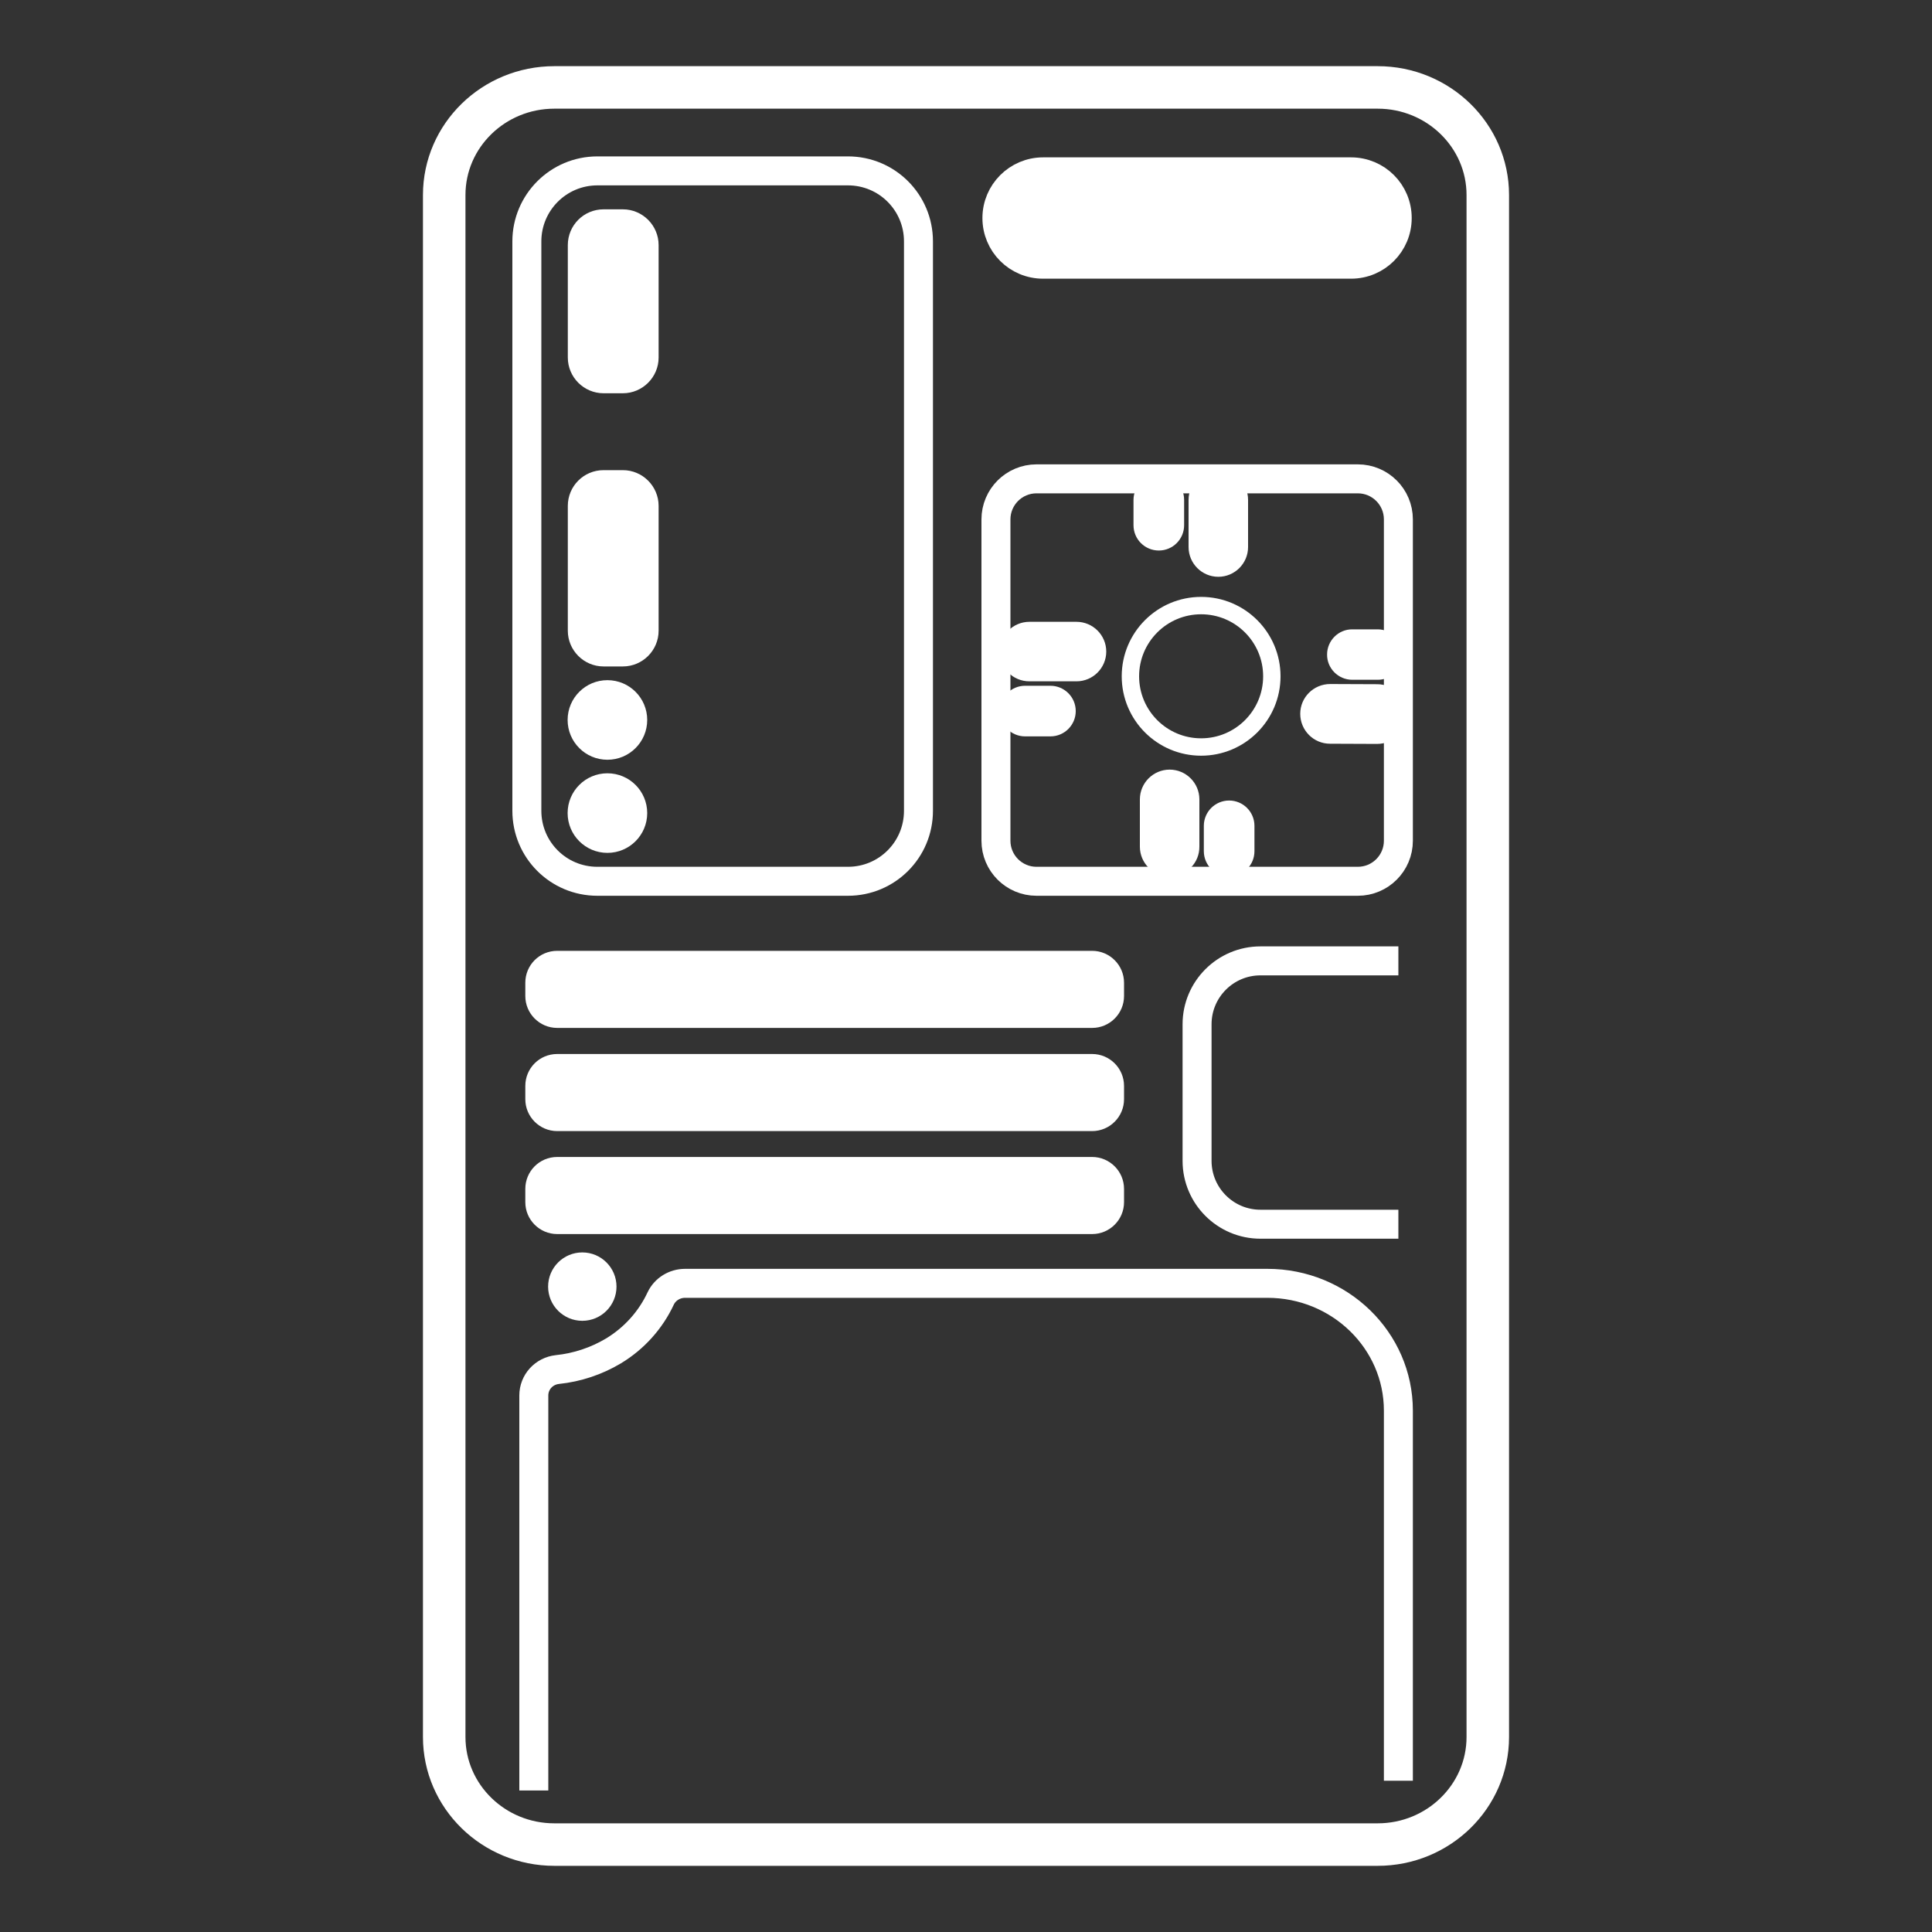
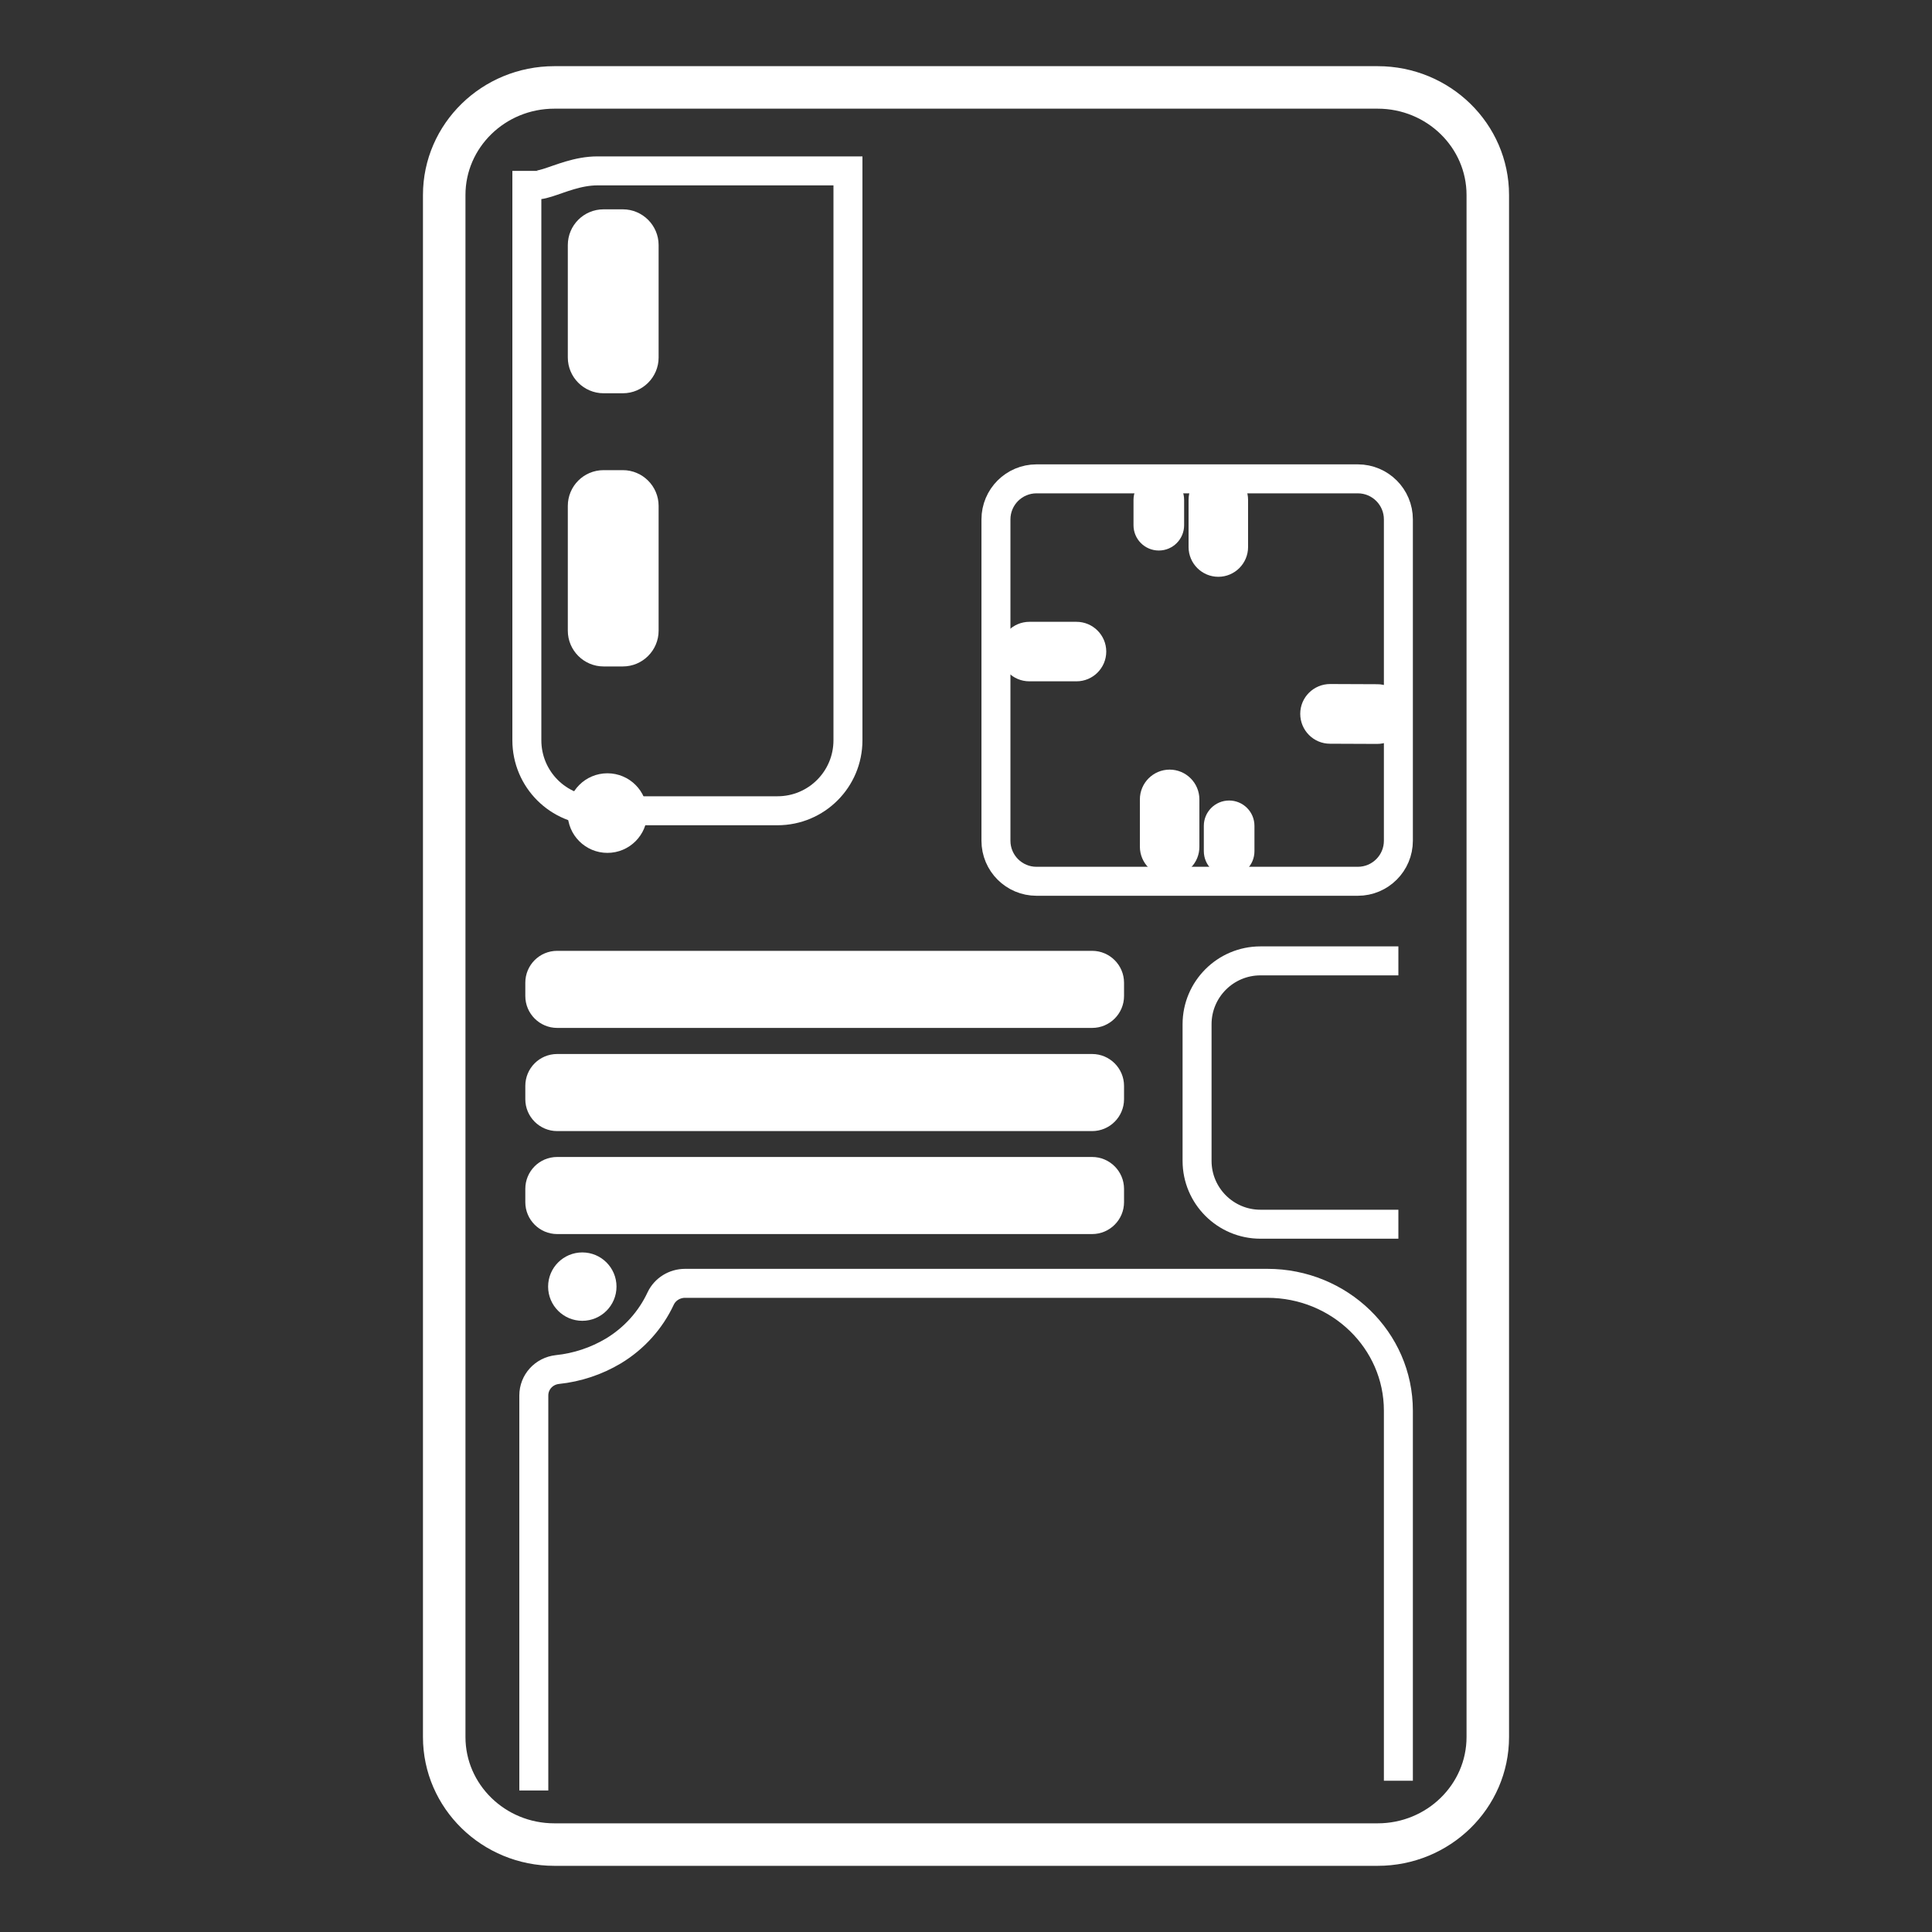
<svg xmlns="http://www.w3.org/2000/svg" version="1.1" id="Layer_1" x="0px" y="0px" width="1000px" height="1000px" viewBox="0 0 1000 1000" enable-background="new 0 0 1000 1000" xml:space="preserve">
  <rect x="0" y="0" width="1000" height="1000" fill="#333333" stroke="none" />
  <g>
    <path fill="none" stroke="#FFFFFF" stroke-width="22" stroke-miterlimit="10" d="M286.926,45.25h426.148   c31.457,0,57.003,24.955,57.003,55.684v798.133c0,30.729-25.546,55.684-57.003,55.684H286.926   c-31.457,0-57.003-24.955-57.003-55.684V100.934C229.923,70.205,255.469,45.25,286.926,45.25z" />
-     <path fill="none" stroke="#FFFFFF" stroke-width="15" stroke-miterlimit="10" d="M309.2,88.45h129.699c20.2,0,36.5,16.3,36.5,36.5   v294.7c0,20.199-16.3,36.5-36.5,36.5H309.2c-20.2,0-36.5-16.301-36.5-36.5v-294.7C272.7,104.85,289,88.45,309.2,88.45z" />
+     <path fill="none" stroke="#FFFFFF" stroke-width="15" stroke-miterlimit="10" d="M309.2,88.45h129.699v294.7c0,20.199-16.3,36.5-36.5,36.5H309.2c-20.2,0-36.5-16.301-36.5-36.5v-294.7C272.7,104.85,289,88.45,309.2,88.45z" />
    <path fill="none" stroke="#FFFFFF" stroke-width="15" stroke-miterlimit="10" d="M536.5,247.85h166.3c11.6,0,21,9.4,21,21v166.3   c0,11.6-9.4,21-21,21H536.5c-11.601,0-21-9.4-21-21v-166.3C515.5,257.25,524.899,247.85,536.5,247.85z" />
    <path fill="#FFFFFF" stroke="#FFFFFF" stroke-width="34" stroke-miterlimit="10" d="M723.8,88.45" />
    <path fill="#FFFFFF" stroke="#FFFFFF" stroke-width="34" stroke-miterlimit="10" d="M515.5,88.45" />
    <path fill="none" stroke="#FFFFFF" stroke-width="15" stroke-miterlimit="10" d="M723.8,497.35h-71.4   c-18.1,0-32.8,14.7-32.8,32.801v70.699c0,18.101,14.7,32.801,32.8,32.801h71.4" />
    <path fill="none" stroke="#FFFFFF" stroke-width="15" stroke-miterlimit="10" d="M723.8,921.694V730.166   c0-36.458-30.4-65.916-67.8-65.916H354.6c-5.399,0-10.3,3.014-12.6,7.777c-5.2,11.181-13.7,20.709-24.5,27.223   c-8.8,5.25-18.7,8.556-29,9.625c-7,0.778-12.2,6.514-12.2,13.417V926.75" />
-     <path fill="#FFFFFF" stroke="#FFFFFF" stroke-width="14" stroke-miterlimit="10" d="M539.899,88.45h159.4   c13.5,0,24.4,10.9,24.4,24.4l0,0c0,13.5-10.9,24.4-24.4,24.4h-159.4c-13.5,0-24.399-10.9-24.399-24.4l0,0   C515.5,99.35,526.5,88.45,539.899,88.45z" />
    <path fill="#FFFFFF" stroke="#FFFFFF" stroke-width="9" stroke-miterlimit="10" d="M312.399,112.85h10c7.7,0,14,6.3,14,14v58.2   c0,7.7-6.3,14-14,14h-10c-7.699,0-13.999-6.3-13.999-14v-58.2C298.4,119.15,304.6,112.85,312.399,112.85z" />
    <path fill="#FFFFFF" stroke="#FFFFFF" stroke-width="9" stroke-miterlimit="10" d="M312.399,247.85h10c7.7,0,14,6.3,14,14v64.6   c0,7.7-6.3,14-14,14h-10c-7.699,0-13.999-6.3-13.999-14v-64.6C298.4,254.15,304.6,247.85,312.399,247.85z" />
-     <circle fill="#FFFFFF" stroke="#FFFFFF" stroke-width="9" stroke-miterlimit="10" cx="314.399" cy="372.65" r="16.1" />
    <circle fill="#FFFFFF" stroke="#FFFFFF" stroke-width="9" stroke-miterlimit="10" cx="314.399" cy="420.85" r="16.1" />
    <circle fill="#FFFFFF" stroke="#FFFFFF" stroke-width="9" stroke-miterlimit="10" cx="301.4" cy="665.95" r="13.2" />
    <path fill="#FFFFFF" stroke="#FFFFFF" stroke-width="9" stroke-miterlimit="10" d="M288.4,496.65H565.3c6.6,0,12,5.399,12,12v6.899   c0,6.601-5.4,12-12,12H288.4c-6.601,0-12-5.399-12-12v-6.899C276.4,502.05,281.7,496.65,288.4,496.65z" />
    <path fill="#FFFFFF" stroke="#FFFFFF" stroke-width="9" stroke-miterlimit="10" d="M288.4,550.05H565.3c6.6,0,12,5.4,12,12v6.9   c0,6.6-5.4,12-12,12H288.4c-6.601,0-12-5.4-12-12v-6.9C276.4,555.45,281.7,550.05,288.4,550.05z" />
    <path fill="#FFFFFF" stroke="#FFFFFF" stroke-width="9" stroke-miterlimit="10" d="M288.4,603.35H565.3c6.6,0,12,5.4,12,12v6.9   c0,6.6-5.4,12-12,12H288.4c-6.601,0-12-5.4-12-12v-6.9C276.4,608.75,281.7,603.35,288.4,603.35z" />
-     <circle fill="none" stroke="#FFFFFF" stroke-width="9" stroke-miterlimit="10" cx="621.7" cy="350.05" r="36.6" />
    <path fill="#FFFFFF" stroke="#FFFFFF" stroke-width="9" stroke-miterlimit="10" d="M630.6,247.85L630.6,247.85   c6,0,10.9,4.9,10.9,10.9v24.4c0,6-4.9,10.9-10.9,10.9l0,0c-6,0-10.899-4.9-10.899-10.9v-24.4   C619.7,252.75,624.5,247.85,630.6,247.85z" />
    <path fill="#FFFFFF" stroke="#FFFFFF" stroke-width="9" stroke-miterlimit="10" d="M599.8,250.15L599.8,250.15   c4.7,0,8.6,3.8,8.6,8.6v13.1c0,4.7-3.8,8.6-8.6,8.6l0,0c-4.7,0-8.6-3.8-8.6-8.6v-13.1C591.2,254.05,595.1,250.15,599.8,250.15z" />
    <path fill="#FFFFFF" stroke="#FFFFFF" stroke-width="9" stroke-miterlimit="10" d="M723.8,369.65L723.8,369.65   c0,6-4.9,10.9-11,10.9l-24.4-0.1c-6,0-10.899-4.9-10.899-11l0,0c0-6,4.899-10.9,11-10.9l24.399,0.1   C718.899,358.65,723.8,363.55,723.8,369.65z" />
-     <path fill="#FFFFFF" stroke="#FFFFFF" stroke-width="9" stroke-miterlimit="10" d="M721.6,338.85L721.6,338.85   c0,4.7-3.899,8.6-8.6,8.5h-13.101c-4.699,0-8.6-3.9-8.5-8.6l0,0c0-4.7,3.9-8.6,8.601-8.5h13.1   C717.7,330.25,721.6,334.05,721.6,338.85z" />
    <path fill="#FFFFFF" stroke="#FFFFFF" stroke-width="9" stroke-miterlimit="10" d="M605.399,449.15L605.399,449.15   c-6,0-10.899-4.9-10.899-10.9v-24.5c0-6,4.899-10.9,10.899-10.9l0,0c6,0,10.9,4.9,10.9,10.9v24.4   C616.399,444.25,611.5,449.15,605.399,449.15z" />
    <path fill="#FFFFFF" stroke="#FFFFFF" stroke-width="9" stroke-miterlimit="10" d="M636.2,449.15L636.2,449.15   c-4.7,0-8.601-3.801-8.601-8.601v-13.1c0-4.7,3.8-8.601,8.601-8.601l0,0c4.699,0,8.6,3.801,8.6,8.601v13.1   C644.8,445.35,641,449.15,636.2,449.15z" />
    <path fill="#FFFFFF" stroke="#FFFFFF" stroke-width="9" stroke-miterlimit="10" d="M521.899,337.25L521.899,337.25   c0-6,4.9-10.9,10.9-10.9h24.4c6,0,10.899,4.9,10.899,10.9l0,0c0,6-4.899,10.9-10.899,10.9h-24.4   C526.8,348.15,521.899,343.35,521.899,337.25z" />
-     <path fill="#FFFFFF" stroke="#FFFFFF" stroke-width="9" stroke-miterlimit="10" d="M522,368.05L522,368.05c0-4.7,3.8-8.6,8.6-8.6   H543.7c4.699,0,8.6,3.8,8.6,8.6l0,0c0,4.7-3.8,8.6-8.6,8.6H530.6C525.8,376.65,522,372.75,522,368.05z" />
  </g>
</svg>